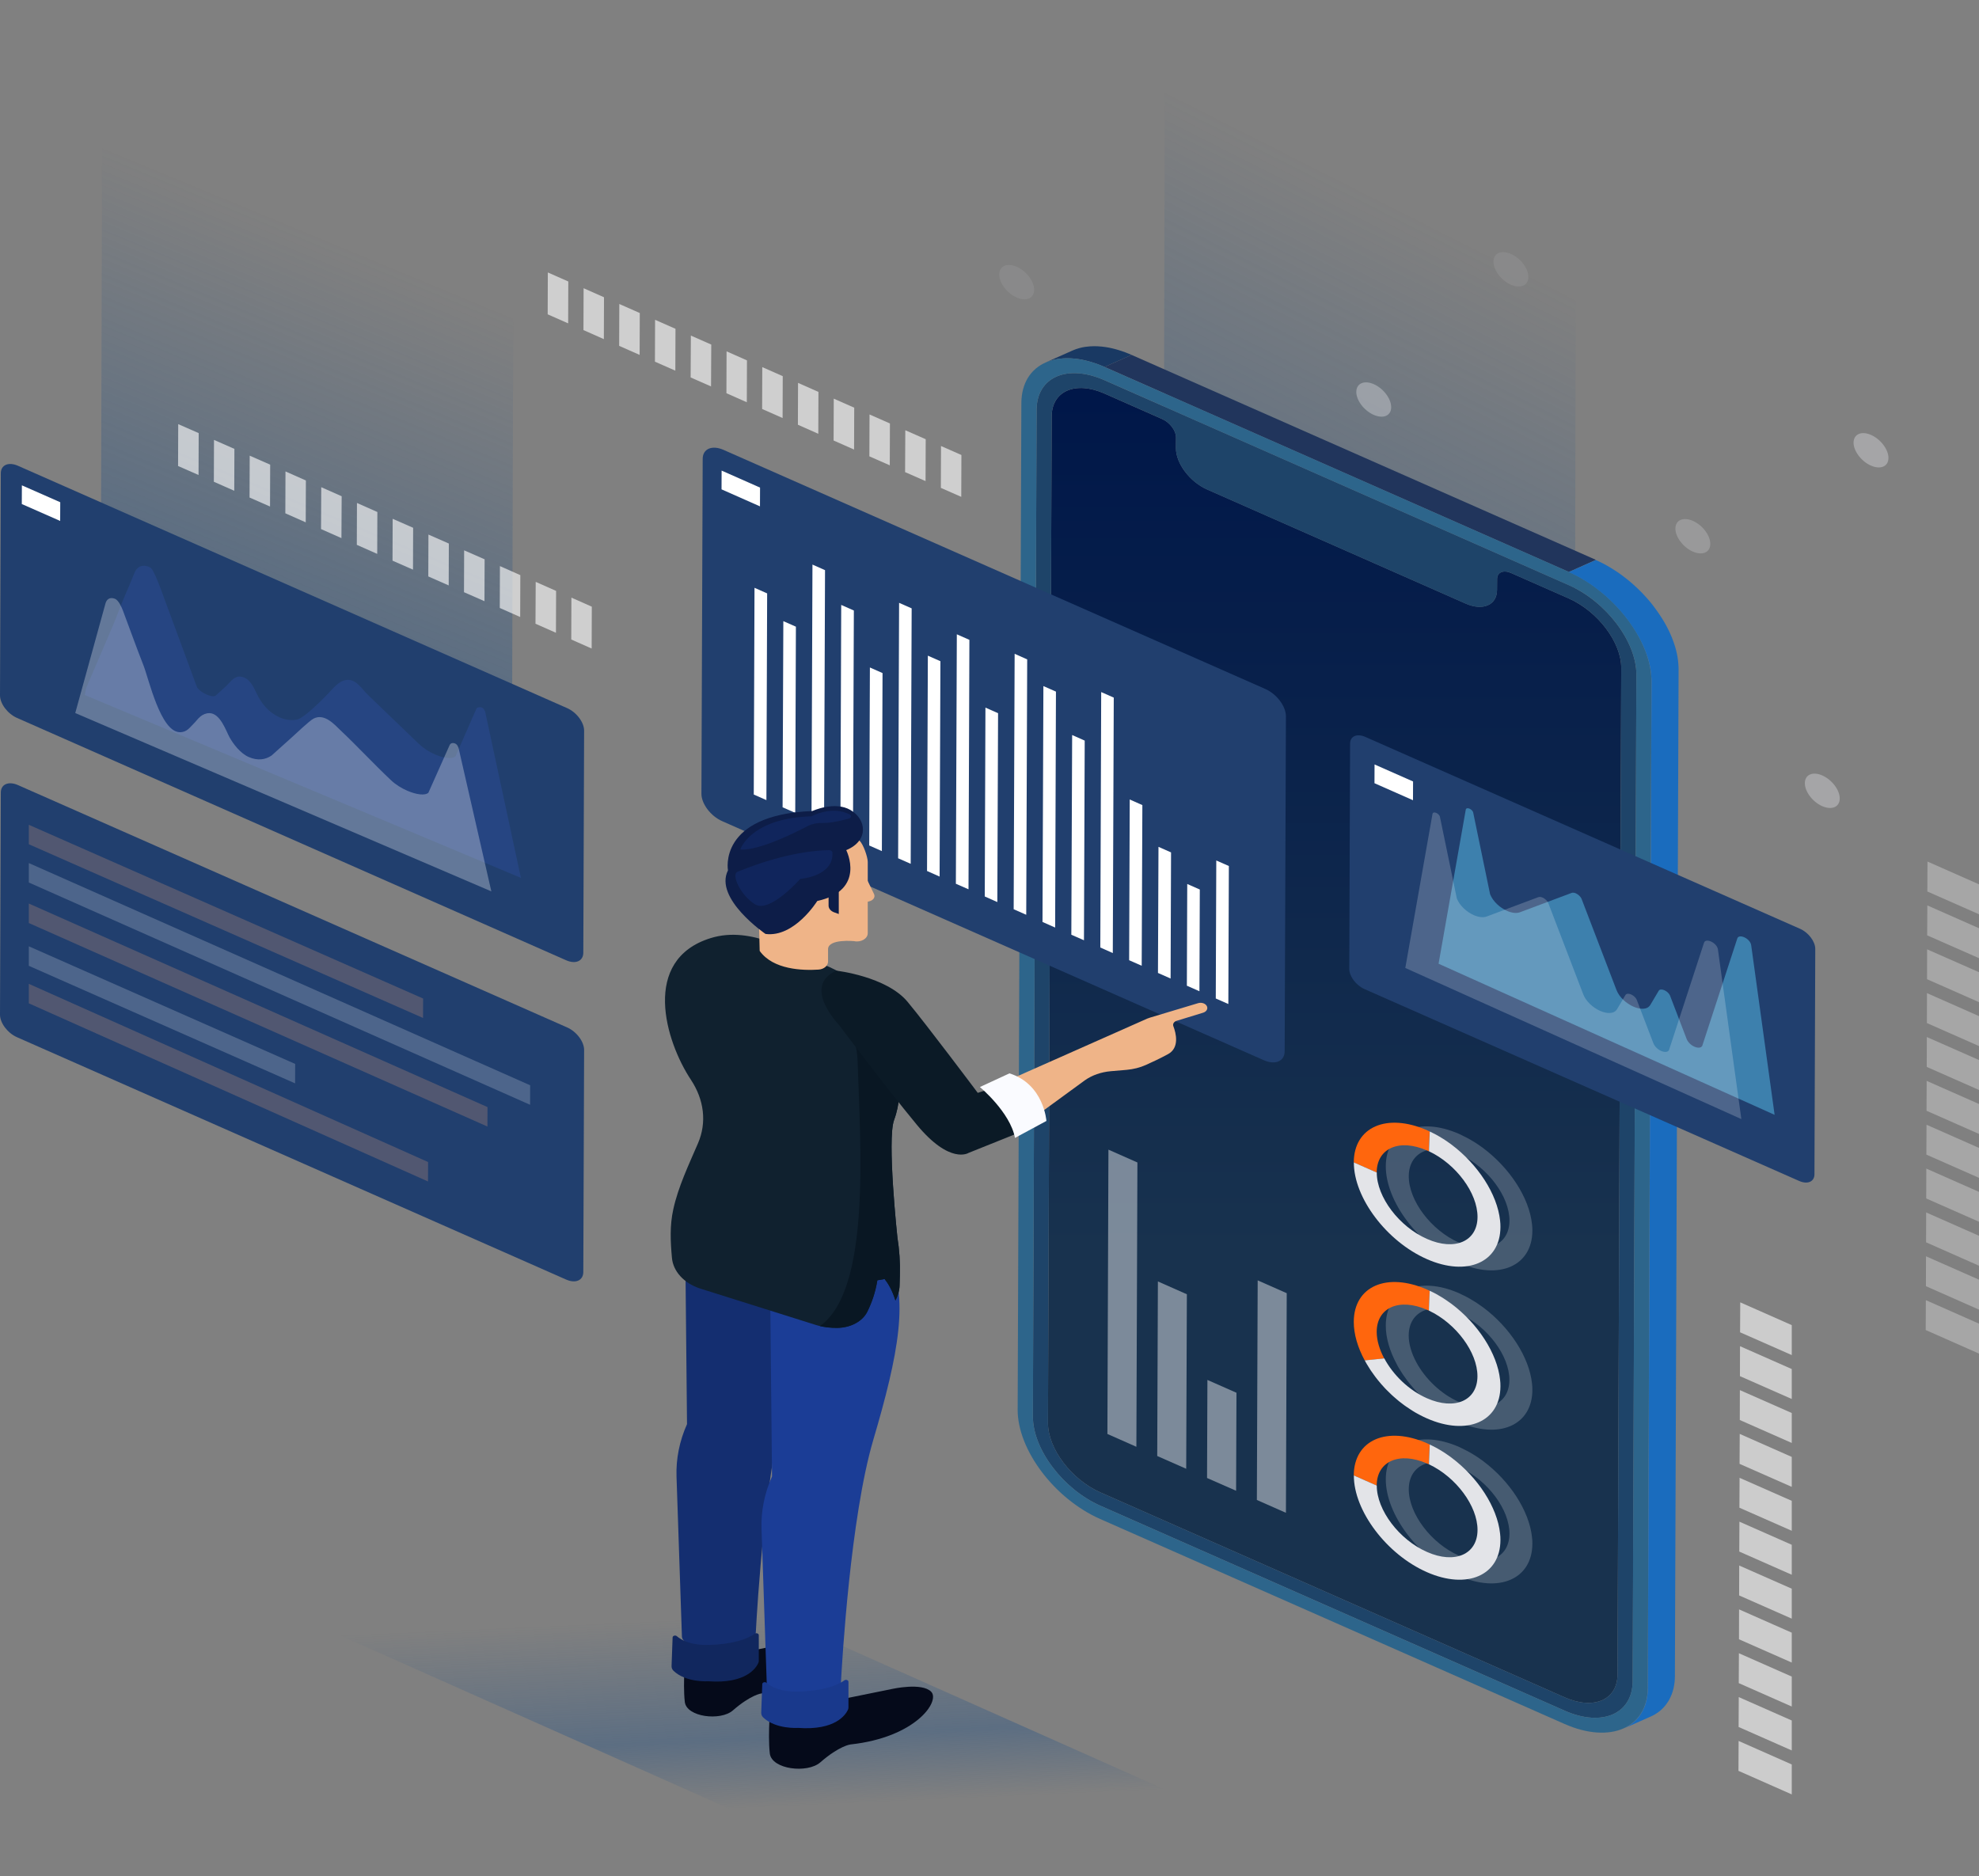
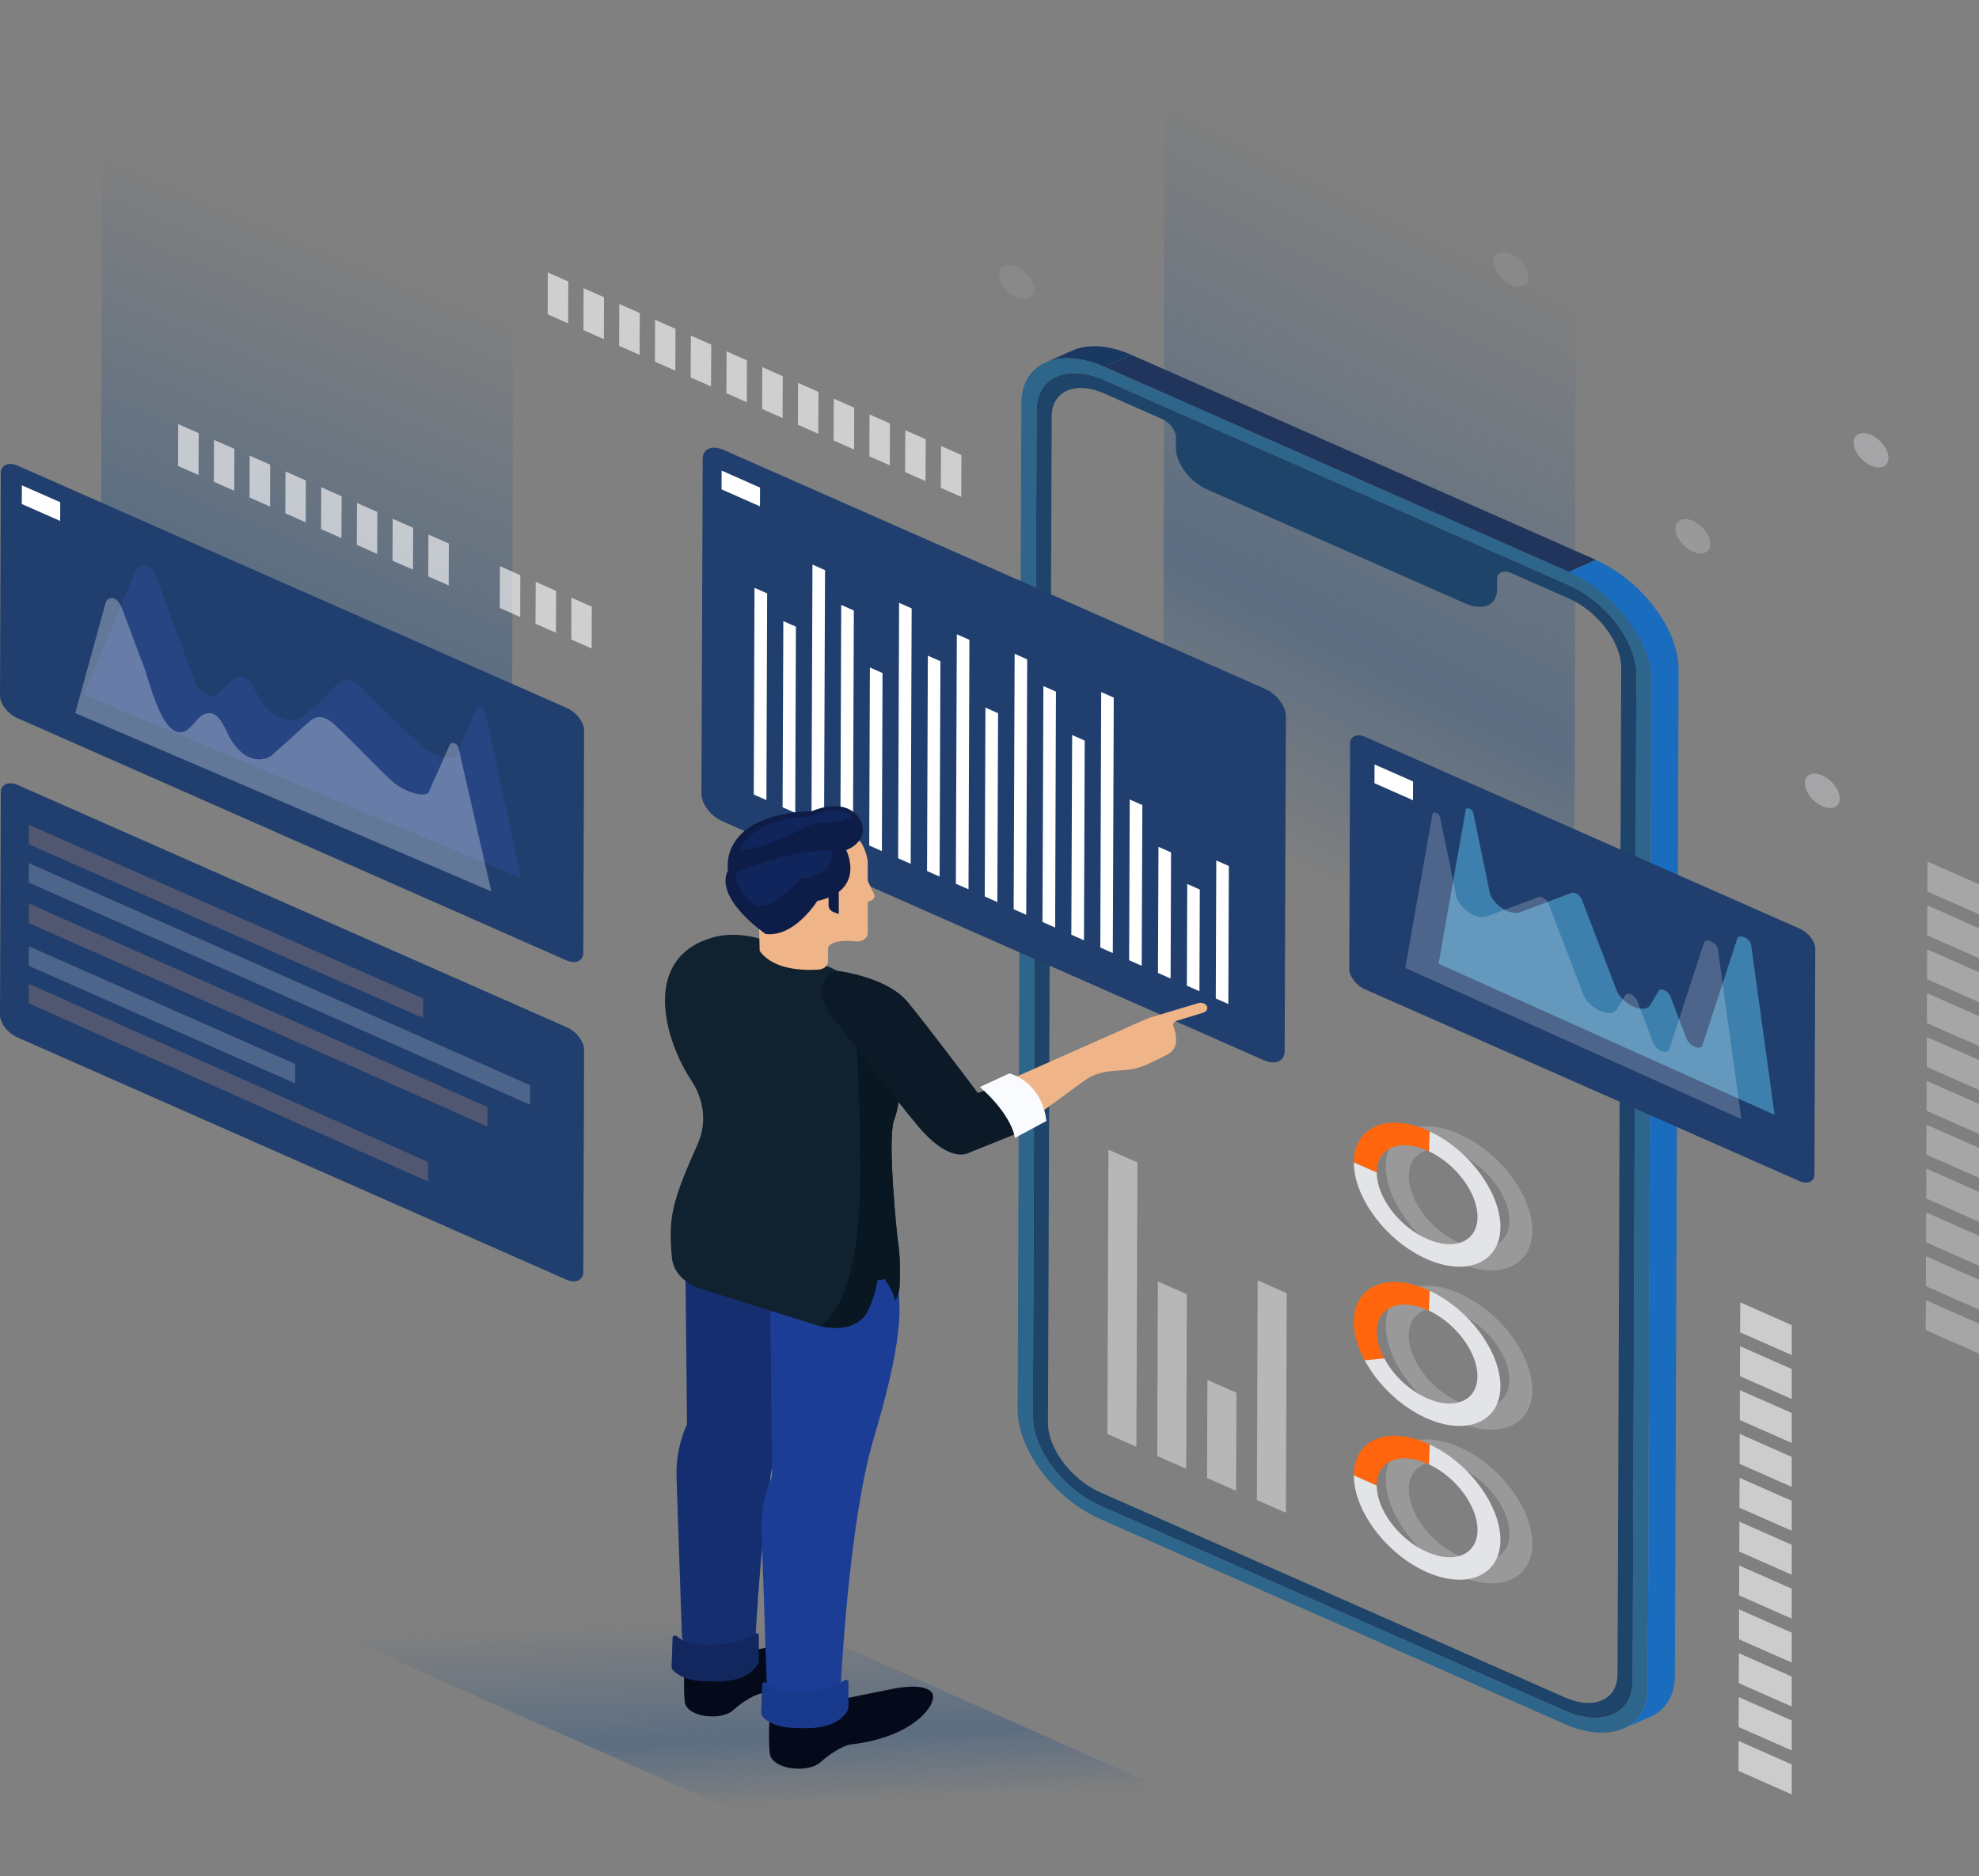
<svg xmlns="http://www.w3.org/2000/svg" width="481" height="456" viewBox="0 0 481 456" fill="none">
  <rect x="0" y="0" width="481" height="456" fill="#808080" stroke="none" />
  <g clip-path="url(#clip0_9253_12690)">
    <path opacity="0.4" d="M283.135 0L383.046 40.962L382.597 255.592L282.667 214.63L283.135 0Z" fill="url(#paint0_linear_9253_12690)" />
    <g opacity="0.37">
      <path d="M454.769 105.715C457.104 106.745 459.009 109.259 458.991 111.319C458.991 113.38 457.087 114.204 454.733 113.174C452.397 112.143 450.493 109.63 450.511 107.583C450.529 105.509 452.433 104.684 454.769 105.715Z" fill="#E3E4E8" />
    </g>
    <g opacity="0.37">
      <path d="M442.929 188.49C445.264 189.52 447.169 192.034 447.151 194.095C447.151 196.155 445.247 196.979 442.893 195.949C440.557 194.919 438.653 192.405 438.671 190.358C438.671 188.284 440.575 187.446 442.929 188.49Z" fill="#E3E4E8" />
    </g>
    <g opacity="0.25">
      <path d="M411.47 126.608C413.805 127.638 415.71 130.152 415.692 132.213C415.692 134.273 413.787 135.097 411.434 134.067C409.098 133.037 407.193 130.523 407.211 128.476C407.211 126.402 409.116 125.578 411.47 126.608Z" fill="#E3E4E8" />
    </g>
    <g opacity="0.1">
      <path d="M367.254 61.731C369.59 62.761 371.494 65.275 371.476 67.336C371.476 69.396 369.572 70.22 367.218 69.19C364.882 68.16 362.978 65.646 362.996 63.599C362.996 61.525 364.9 60.701 367.254 61.731Z" fill="#E3E4E8" />
    </g>
    <g opacity="0.1">
      <path d="M247.13 64.849C249.465 65.88 251.37 68.393 251.352 70.454C251.352 72.514 249.447 73.338 247.094 72.308C244.758 71.278 242.854 68.764 242.872 66.718C242.872 64.643 244.776 63.819 247.13 64.849Z" fill="#E3E4E8" />
    </g>
    <g opacity="0.37">
-       <path d="M333.908 93.38C336.244 94.41 338.148 96.924 338.13 98.984C338.13 101.045 336.226 101.869 333.872 100.839C331.536 99.808 329.632 97.295 329.65 95.248C329.668 93.174 331.572 92.35 333.908 93.38Z" fill="#E3E4E8" />
-     </g>
+       </g>
    <g opacity="0.6">
      <path d="M435.491 361.403L422.806 355.812L422.842 348.532L435.491 354.123V361.403Z" fill="white" />
      <path d="M435.491 350.73L422.86 345.153L422.878 337.887L435.491 343.45V350.73Z" fill="white" />
      <path d="M435.491 340.043L422.896 334.493L422.914 327.213L435.491 332.762V340.043Z" fill="white" />
      <path d="M435.491 329.37L422.932 323.834L422.968 316.554L435.491 322.089V329.37Z" fill="white" />
      <path d="M435.491 404.109L422.663 398.45L422.681 391.184L435.491 396.843V404.109Z" fill="white" />
      <path d="M435.491 393.436L422.699 387.79L422.717 380.523L435.491 386.155V393.436Z" fill="white" />
      <path d="M435.491 382.763L422.734 377.131L422.77 369.864L435.491 375.482V382.763Z" fill="white" />
      <path d="M435.491 372.076L422.77 366.472L422.806 359.205L435.491 364.796V372.076Z" fill="white" />
      <path d="M435.491 425.469L422.573 419.768L422.609 412.502L435.491 418.189V425.469Z" fill="white" />
      <path d="M435.491 414.796L422.609 409.109L422.645 401.843L435.491 407.516V414.796Z" fill="white" />
      <path d="M435.491 436.156L422.537 430.428L422.573 423.161L435.491 428.875V436.156Z" fill="white" />
    </g>
    <g opacity="0.3">
      <path d="M481 254.26L468.334 248.669L468.352 241.389L481 246.979V254.26Z" fill="white" />
      <path d="M481 243.587L468.37 238.01L468.387 230.743L481 236.306V243.587Z" fill="white" />
      <path d="M481 232.899L468.405 227.35L468.441 220.069L481 225.619V232.899Z" fill="white" />
      <path d="M481 222.226L468.441 216.69L468.477 209.41L481 214.946V222.226Z" fill="white" />
      <path d="M481 296.966L468.172 291.307L468.19 284.04L481 289.699V296.966Z" fill="white" />
      <path d="M481 286.292L468.208 280.646L468.244 273.38L481 279.012V286.292Z" fill="white" />
      <path d="M481 275.619L468.244 269.987L468.28 262.721L481 268.339V275.619Z" fill="white" />
      <path d="M481 264.932L468.298 259.328L468.316 252.062L481 257.652V264.932Z" fill="white" />
      <path d="M481 318.326L468.1 312.625L468.118 305.358L481 311.045V318.326Z" fill="white" />
      <path d="M481 307.653L468.136 301.966L468.154 294.699L481 300.372V307.653Z" fill="white" />
      <path d="M481 329.012L468.046 323.284L468.082 316.018L481 321.732V329.012Z" fill="white" />
    </g>
    <path opacity="0.4" d="M24.866 17.514L124.778 58.475L124.328 227.24L24.399 183.284L24.866 17.514Z" fill="url(#paint1_linear_9253_12690)" />
    <path d="M4.366 113.214C2.066 112.198 0.198 113.022 0.198 115.028L0 169.025C0 171.044 1.851 173.503 4.15 174.506L137.606 233.407C139.905 234.424 141.756 233.6 141.774 231.594L141.972 177.597C141.972 175.577 140.139 173.132 137.839 172.116L4.366 113.214Z" fill="#213F6E" />
    <path d="M117.124 171.979C116.639 171.759 115.92 171.965 115.812 172.212L110.71 183.847C109.865 184.589 107.799 184.286 105.679 183.352C104.296 182.748 102.912 181.869 101.834 180.839C97.648 176.814 93.48 172.803 89.294 168.778C88.18 167.693 86.76 165.33 84.694 165.248C82.556 165.179 81.011 167.281 79.933 168.407C78.711 169.685 74.022 174.492 72.225 174.891C70.806 175.207 69.225 174.932 67.949 174.355C65.129 173.105 63.422 170.77 62.344 168.49C61.697 167.13 60.727 164.726 58.499 164.465C56.882 164.273 55.912 165.88 55.049 166.676C54.187 167.459 53.343 168.242 52.48 169.025C52.085 169.383 51.133 169.231 50.181 168.806C49.228 168.38 48.258 167.693 47.863 166.992C46.156 162.377 44.467 157.762 42.76 153.146C41.718 150.344 40.694 147.528 39.652 144.726C38.916 142.72 38.089 140.358 36.993 138.421C36.58 137.707 35.268 137.336 34.298 137.61C33.615 137.803 33.076 138.393 32.825 138.915C32.501 139.602 31.405 142.432 30.938 143.435C29.573 146.415 28.585 149.437 27.291 152.446C25.171 157.377 23.069 162.295 20.949 167.226C20.931 167.253 20.608 168.915 20.625 168.929C20.643 168.943 126.61 213.38 126.61 213.38L117.968 173.215C117.914 172.858 117.627 172.198 117.124 171.979Z" fill="#264582" />
    <path opacity="0.3" d="M110.638 180.729C109.829 180.399 109.434 180.812 109.308 181.059L104.116 192.693C103.272 193.435 101.152 193.133 98.996 192.199C97.594 191.595 96.175 190.715 95.079 189.685C90.749 185.606 87.048 181.567 82.736 177.487C81.406 176.237 78.909 173.284 76.232 174.658C75.208 175.18 71.866 178.394 70.842 179.301C69.225 180.743 67.626 182.199 66.009 183.641C64.464 184.685 62.595 184.932 60.475 184.012C58.355 183.092 56.648 180.743 55.786 179.204C54.96 177.721 53.54 173.298 50.845 173.339C50.019 173.353 49.264 173.696 48.707 174.163C48.06 174.685 47.647 175.344 47.072 175.894C46.12 176.814 45.401 178.037 43.641 177.968C39.005 177.79 36.185 165.083 34.873 161.732C33.13 157.295 31.531 152.817 29.86 148.366C29.86 148.353 29.86 148.339 29.842 148.325C29.591 147.68 28.854 145.894 27.92 145.537C26.357 144.946 25.818 146.086 25.656 146.608L18.29 173.312L119.424 216.663L111.518 182.075C111.464 181.704 111.159 180.949 110.638 180.729Z" fill="white" />
    <path d="M5.318 117.967L5.3 122.514L14.625 126.621L14.643 122.074L5.318 117.967Z" fill="white" />
    <path d="M4.366 190.825C2.066 189.808 0.198 190.632 0.198 192.638L0 246.635C0 248.655 1.851 251.113 4.15 252.116L137.606 311.018C139.905 312.034 141.756 311.21 141.774 309.204L141.972 255.207C141.972 253.188 140.139 250.743 137.839 249.726L4.366 190.825Z" fill="#213F6E" />
    <path opacity="0.3" d="M7.007 239.136V243.875L104.026 287.172L104.044 282.446L7.007 239.136Z" fill="#C18F7A" />
    <path opacity="0.2" d="M7.007 230.015V234.754L71.722 263.325L71.74 258.6L7.007 230.015Z" fill="white" />
    <path opacity="0.3" d="M7.007 219.616V224.355L118.471 273.82L118.489 269.094L7.007 219.616Z" fill="#C18F7A" />
    <path opacity="0.2" d="M7.007 209.781V214.507L128.838 268.532L128.856 263.793L7.007 209.781Z" fill="white" />
    <path opacity="0.3" d="M7.007 200.481V205.207L102.822 247.432L102.84 242.707L7.007 200.481Z" fill="#C18F7A" />
    <path d="M251.028 344.837C251.028 344.644 251.01 344.466 251.01 344.273Z" fill="#2D2D2D" />
    <path d="M251.064 345.441C251.046 345.235 251.028 345.043 251.028 344.837Z" fill="#2F2F2F" />
    <path d="M251.136 346.046C251.118 345.84 251.082 345.634 251.064 345.441Z" fill="#303030" />
    <path d="M251.226 346.663C251.19 346.457 251.154 346.251 251.136 346.045Z" fill="#313131" />
    <path d="M251.334 347.295C251.298 347.089 251.244 346.869 251.208 346.663Z" fill="#323232" />
    <path d="M251.477 347.928C251.424 347.722 251.37 347.502 251.334 347.296Z" fill="#343434" />
    <path d="M251.657 348.587C251.603 348.367 251.531 348.148 251.477 347.928Z" fill="#353535" />
    <path d="M400.492 410.249L407.068 407.323C407.068 407.337 407.068 407.351 407.068 407.364L400.492 410.29C400.492 410.277 400.492 410.263 400.492 410.249Z" fill="#2D2D2D" />
    <path d="M274.385 85.989C274.115 85.879 273.828 85.769 273.558 85.659C273.289 85.549 273.019 85.453 272.75 85.371C272.48 85.275 272.211 85.192 271.941 85.11C271.672 85.028 271.402 84.945 271.133 84.876C270.863 84.808 270.594 84.739 270.324 84.67C270.037 84.602 269.767 84.547 269.498 84.492C269.228 84.437 268.941 84.396 268.671 84.355C268.366 84.313 268.079 84.272 267.791 84.245C267.486 84.217 267.198 84.19 266.893 84.176C266.569 84.162 266.264 84.148 265.941 84.148C265.581 84.148 265.24 84.162 264.899 84.19C264.503 84.217 264.108 84.258 263.731 84.313C263.246 84.382 262.778 84.492 262.329 84.615C261.754 84.767 261.215 84.959 260.694 85.192L254.119 88.118C254.64 87.885 255.179 87.692 255.754 87.541C256.203 87.418 256.67 87.322 257.155 87.239C257.532 87.184 257.927 87.143 258.323 87.115C258.664 87.088 259.005 87.074 259.365 87.074C259.67 87.074 259.994 87.088 260.317 87.102C260.605 87.115 260.91 87.143 261.215 87.17C261.503 87.198 261.808 87.239 262.096 87.28C262.365 87.322 262.635 87.363 262.922 87.418C263.192 87.473 263.479 87.528 263.749 87.596C264.018 87.651 264.288 87.72 264.557 87.802C264.827 87.871 265.096 87.953 265.366 88.036C265.635 88.118 265.905 88.201 266.174 88.297C266.444 88.393 266.713 88.489 266.983 88.585C267.252 88.695 267.54 88.791 267.809 88.915C268.025 88.997 268.24 89.094 268.456 89.19L275.032 86.264C274.816 86.168 274.6 86.085 274.385 85.989Z" fill="#193963" />
-     <path d="M381.304 145.468C388.364 148.586 394.078 156.141 394.042 162.35L393.144 406.994C393.126 413.189 387.376 415.689 380.315 412.571L267.45 362.749C260.389 359.631 254.694 352.09 254.711 345.881L255.61 101.237C255.628 95.042 261.377 92.528 268.42 95.646L282.47 101.855C284.32 102.679 285.829 104.671 285.829 106.292L285.812 108.929C285.794 112.624 289.189 117.13 293.411 118.984L356.222 146.704C360.427 148.558 363.858 147.075 363.858 143.38L363.876 140.743C363.876 139.108 365.385 138.449 367.254 139.273L381.304 145.468Z" fill="url(#paint2_linear_9253_12690)" />
    <path d="M268.456 89.189L275.032 86.264L387.897 136.085L381.322 139.011L268.456 89.189Z" fill="#21355C" />
    <path d="M381.322 142.24C390.395 146.251 397.761 155.99 397.725 163.971L396.827 408.615C396.791 416.596 389.389 419.824 380.316 415.813L267.45 365.991C258.377 361.98 251.01 352.241 251.046 344.26L251.945 99.616C251.981 91.635 259.383 88.407 268.456 92.418L381.322 142.24ZM393.144 406.994L394.042 162.35C394.06 156.155 388.365 148.586 381.304 145.468L367.254 139.273C365.385 138.449 363.876 139.122 363.876 140.743L363.858 143.38C363.84 147.075 360.427 148.572 356.222 146.704L293.411 118.984C289.207 117.13 285.812 112.624 285.812 108.929L285.83 106.292C285.83 104.657 284.32 102.666 282.47 101.855L268.42 95.646C261.359 92.528 255.628 95.042 255.61 101.237L254.712 345.881C254.694 352.076 260.389 359.631 267.45 362.749L380.316 412.571C387.376 415.689 393.108 413.203 393.144 406.994Z" fill="#1E4469" />
    <path d="M381.322 139.011C392.443 143.915 401.426 155.824 401.39 165.591L400.492 410.235C400.456 420.002 391.401 423.944 380.28 419.04L267.414 369.218C256.293 364.314 247.309 352.405 247.345 342.638L248.244 97.994C248.279 88.228 257.335 84.285 268.456 89.189L381.322 139.011ZM396.809 408.614L397.725 163.97C397.761 156.003 390.395 146.25 381.322 142.239L268.456 92.417C259.383 88.406 251.963 91.634 251.945 99.615L251.046 344.259C251.01 352.24 258.377 361.979 267.45 365.99L380.315 415.812C389.371 419.823 396.791 416.595 396.809 408.614Z" fill="#2D658B" />
    <path d="M407.984 162.679C407.984 162.446 407.984 162.212 407.966 161.979C407.948 161.731 407.948 161.484 407.912 161.237C407.894 160.99 407.858 160.742 407.84 160.481C407.804 160.234 407.768 159.973 407.732 159.726C407.697 159.465 407.643 159.218 407.589 158.957C407.535 158.696 407.481 158.435 407.409 158.174C407.337 157.913 407.265 157.638 407.193 157.377C407.122 157.102 407.032 156.841 406.942 156.567C406.852 156.292 406.762 156.017 406.654 155.756C406.565 155.481 406.457 155.22 406.349 154.946C406.241 154.685 406.133 154.41 406.008 154.149C405.9 153.888 405.774 153.627 405.648 153.366C405.523 153.119 405.397 152.858 405.271 152.611C405.145 152.363 405.02 152.116 404.876 151.869C404.75 151.622 404.606 151.374 404.463 151.141C404.319 150.894 404.175 150.646 404.013 150.399C403.852 150.124 403.672 149.85 403.492 149.589C403.295 149.273 403.079 148.97 402.864 148.668C402.54 148.215 402.217 147.762 401.875 147.308C401.408 146.69 400.905 146.086 400.384 145.495C399.971 145.028 399.54 144.561 399.109 144.108C398.821 143.806 398.516 143.503 398.21 143.215C397.959 142.968 397.689 142.72 397.438 142.487C397.186 142.253 396.917 142.02 396.665 141.786C396.414 141.567 396.144 141.347 395.875 141.127C395.605 140.907 395.336 140.687 395.048 140.468C394.761 140.248 394.491 140.042 394.204 139.822C393.916 139.602 393.611 139.396 393.323 139.19C393.036 138.984 392.73 138.792 392.425 138.599C392.137 138.407 391.832 138.215 391.527 138.036C391.239 137.858 390.934 137.693 390.646 137.514C390.359 137.349 390.071 137.198 389.766 137.034C389.478 136.882 389.191 136.745 388.904 136.608C388.616 136.47 388.329 136.333 388.059 136.209C387.987 136.182 387.933 136.154 387.861 136.127L381.286 139.053C381.358 139.08 381.411 139.108 381.483 139.135C381.771 139.259 382.058 139.396 382.328 139.534C382.615 139.671 382.903 139.822 383.19 139.959C383.478 140.11 383.783 140.275 384.071 140.44C384.376 140.605 384.663 140.784 384.951 140.962C385.256 141.141 385.544 141.333 385.849 141.525C386.155 141.718 386.442 141.924 386.748 142.116C387.053 142.322 387.34 142.528 387.628 142.748C387.915 142.954 388.203 143.174 388.472 143.393C388.742 143.613 389.029 143.833 389.299 144.053C389.568 144.273 389.82 144.492 390.089 144.712C390.359 144.946 390.61 145.179 390.862 145.413C391.131 145.66 391.383 145.893 391.634 146.141C391.94 146.429 392.245 146.731 392.533 147.034C392.964 147.487 393.395 147.954 393.808 148.421C394.329 149.012 394.832 149.616 395.3 150.234C395.641 150.674 395.982 151.127 396.288 151.594C396.503 151.896 396.719 152.212 396.917 152.514C397.096 152.789 397.258 153.05 397.438 153.325C397.581 153.572 397.743 153.819 397.887 154.067C398.031 154.314 398.156 154.561 398.3 154.795C398.444 155.042 398.57 155.289 398.695 155.536C398.821 155.784 398.947 156.045 399.073 156.292C399.198 156.553 399.324 156.814 399.432 157.075C399.54 157.336 399.665 157.611 399.773 157.872C399.881 158.146 399.989 158.407 400.079 158.682C400.169 158.957 400.276 159.231 400.366 159.492C400.456 159.767 400.528 160.028 400.618 160.303C400.69 160.578 400.761 160.839 400.833 161.1C400.905 161.361 400.959 161.622 401.013 161.883C401.067 162.144 401.121 162.405 401.157 162.652C401.193 162.899 401.229 163.16 401.264 163.407C401.3 163.655 401.318 163.902 401.336 164.163C401.354 164.41 401.372 164.657 401.39 164.905C401.39 165.138 401.408 165.372 401.408 165.605L400.51 410.03C400.51 410.277 400.492 410.799 400.492 411.046C400.474 411.293 400.456 411.541 400.438 411.774C400.42 412.021 400.384 412.269 400.33 412.516C400.294 412.763 400.24 413.01 400.187 413.258C400.133 413.519 400.061 413.766 399.989 414.013C399.917 414.288 399.827 414.549 399.719 414.796C399.612 415.071 399.504 415.346 399.36 415.607C399.216 415.909 399.055 416.197 398.875 416.486C398.641 416.857 398.39 417.214 398.12 417.543C397.186 418.656 396.018 419.535 394.635 420.153L401.211 417.227C402.594 416.609 403.762 415.744 404.696 414.617C404.966 414.288 405.217 413.931 405.451 413.56C405.63 413.285 405.792 412.983 405.936 412.681C406.062 412.42 406.187 412.145 406.295 411.87C406.385 411.609 406.475 411.348 406.565 411.087C406.636 410.84 406.708 410.593 406.762 410.332C406.816 410.085 406.87 409.851 406.906 409.59C406.942 409.343 406.978 409.096 407.014 408.848L407.068 408.12C407.086 407.914 407.086 407.585 407.086 407.337L407.984 162.679Z" fill="#1A6CBE" />
    <g opacity="0.2">
      <path d="M336.819 322.158C336.801 325.18 337.789 328.435 339.478 331.567C339.55 331.705 339.621 331.842 339.693 331.993C339.783 332.144 339.855 332.281 339.945 332.433C340.232 332.913 340.52 333.38 340.825 333.847L340.969 334.067C341.256 334.493 341.544 334.891 341.849 335.303C341.939 335.427 342.029 335.551 342.137 335.688C342.478 336.141 342.837 336.581 343.215 337.021C343.305 337.117 343.394 337.213 343.466 337.323C343.772 337.666 344.077 338.01 344.382 338.339C344.526 338.49 344.67 338.628 344.814 338.779C345.191 339.163 345.568 339.534 345.964 339.905C346.125 340.056 346.287 340.194 346.449 340.345C346.718 340.592 347.006 340.839 347.293 341.073C347.473 341.224 347.67 341.375 347.85 341.54C348.245 341.856 348.659 342.172 349.072 342.474C349.251 342.611 349.449 342.735 349.629 342.858C349.97 343.092 350.311 343.325 350.653 343.545C350.815 343.641 350.958 343.738 351.102 343.834C351.587 344.136 352.054 344.411 352.557 344.672C352.683 344.74 352.827 344.823 352.971 344.891C353.492 345.166 354.031 345.427 354.57 345.661C364.343 349.974 372.41 346.457 372.446 337.872C372.446 337.336 372.428 336.801 372.356 336.265C371.674 329.85 366.948 322.625 360.534 317.817L360.319 317.666C359.924 317.378 359.492 317.089 359.079 316.801C358.899 316.691 358.738 316.581 358.576 316.471C358.235 316.251 357.875 316.045 357.534 315.839C357.282 315.688 357.031 315.537 356.779 315.4C356.474 315.235 356.169 315.084 355.863 314.932C355.648 314.823 355.45 314.726 355.234 314.63C355.037 314.548 354.857 314.438 354.677 314.356C344.868 310.029 336.855 313.518 336.819 322.158ZM344.221 331.086C343.071 328.93 342.388 326.691 342.388 324.617C342.406 318.682 347.904 316.292 354.659 319.273C354.785 319.328 354.929 319.397 355.055 319.452C361.63 322.542 366.877 329.589 366.859 335.413C366.841 341.347 361.343 343.751 354.587 340.757C350.204 338.834 346.377 335.097 344.221 331.086Z" fill="white" />
      <path d="M336.819 283.435C336.783 292.02 344.796 302.639 354.569 306.938C364.343 311.251 372.41 307.735 372.446 299.15C372.446 298.614 372.428 298.092 372.356 297.542C371.674 291.127 366.948 283.902 360.534 279.094L360.337 278.943C359.941 278.655 359.51 278.366 359.097 278.078C358.917 277.968 358.756 277.858 358.594 277.748C358.253 277.529 357.893 277.322 357.552 277.116C357.3 276.979 357.049 276.828 356.797 276.691C356.492 276.526 356.186 276.375 355.881 276.224C355.683 276.127 355.468 276.018 355.27 275.921C355.073 275.825 354.893 275.729 354.713 275.647C344.868 271.306 336.854 274.795 336.819 283.435ZM342.406 285.894C342.424 279.96 347.922 277.57 354.677 280.551C354.803 280.605 354.947 280.674 355.073 280.729C361.648 283.82 366.895 290.866 366.877 296.691C366.859 302.625 361.361 305.029 354.605 302.034C347.85 299.067 342.388 291.828 342.406 285.894Z" fill="white" />
      <path d="M336.819 359.521C336.783 368.106 344.796 378.724 354.57 383.024C364.343 387.337 372.41 383.821 372.446 375.235C372.446 374.7 372.428 374.178 372.356 373.628C371.674 367.213 366.948 359.988 360.534 355.18L360.337 355.029C359.942 354.741 359.51 354.452 359.097 354.164C358.917 354.054 358.756 353.944 358.594 353.834C358.253 353.614 357.893 353.408 357.552 353.202C357.3 353.065 357.049 352.914 356.797 352.777C356.492 352.612 356.187 352.461 355.881 352.31C355.683 352.213 355.468 352.103 355.27 352.007C355.073 351.911 354.893 351.815 354.713 351.733C344.868 347.392 336.855 350.881 336.819 359.521ZM342.406 361.98C342.424 356.046 347.922 353.656 354.677 356.636C354.803 356.691 354.947 356.76 355.073 356.815C361.648 359.906 366.895 366.952 366.877 372.777C366.859 378.711 361.361 381.115 354.605 378.12C347.85 375.153 342.388 367.914 342.406 361.98Z" fill="white" />
    </g>
    <path d="M346.916 313.477C337.088 309.136 329.075 312.625 329.039 321.265C329.021 324.287 330.009 327.543 331.698 330.675L336.441 330.194C335.291 328.037 334.609 325.798 334.609 323.724C334.627 317.79 340.124 315.4 346.88 318.381C347.006 318.436 347.149 318.504 347.275 318.559L347.473 313.751C347.293 313.669 347.113 313.559 346.916 313.477Z" fill="#FF660D" />
    <path d="M347.491 313.751L347.293 318.559C353.869 321.649 359.115 328.696 359.097 334.52C359.079 340.454 353.581 342.858 346.826 339.864C342.424 337.927 338.597 334.191 336.459 330.18L331.716 330.66C331.788 330.798 331.86 330.935 331.932 331.086C332.021 331.237 332.093 331.375 332.183 331.526C332.471 332.007 332.758 332.474 333.064 332.941L333.207 333.16C333.495 333.586 333.782 333.985 334.088 334.397C334.177 334.52 334.267 334.644 334.375 334.781C334.716 335.235 335.076 335.674 335.453 336.114C335.543 336.21 335.633 336.306 335.705 336.416C336.01 336.759 336.315 337.103 336.621 337.432C336.765 337.584 336.908 337.721 337.052 337.872C337.429 338.257 337.807 338.627 338.202 338.998C338.364 339.149 338.525 339.287 338.687 339.438C338.957 339.685 339.244 339.932 339.531 340.166C339.711 340.317 339.909 340.468 340.088 340.633C340.484 340.949 340.897 341.265 341.31 341.567C341.49 341.704 341.687 341.828 341.867 341.952C342.209 342.185 342.55 342.419 342.891 342.638C343.053 342.735 343.197 342.831 343.34 342.927C343.808 343.229 344.293 343.504 344.796 343.765C344.921 343.834 345.065 343.916 345.209 343.985C345.73 344.259 346.269 344.52 346.808 344.754C356.582 349.067 364.649 345.551 364.685 336.965C364.685 336.43 364.667 335.894 364.595 335.358C363.912 328.943 359.187 321.718 352.773 316.91L352.557 316.759C352.162 316.471 351.731 316.182 351.318 315.894C351.138 315.784 350.976 315.674 350.814 315.564C350.473 315.344 350.114 315.138 349.772 314.932C349.521 314.781 349.269 314.63 349.018 314.493C348.712 314.328 348.407 314.177 348.102 314.026C347.904 313.957 347.688 313.847 347.491 313.751Z" fill="#E3E4E8" />
    <path d="M346.916 274.754C337.088 270.413 329.075 273.902 329.039 282.543L334.609 285.001C334.627 279.067 340.124 276.677 346.88 279.658C347.005 279.713 347.149 279.782 347.275 279.836L347.473 275.029C347.293 274.946 347.113 274.85 346.916 274.754Z" fill="#FF660D" />
    <path d="M334.627 285.001L329.057 282.542C329.021 291.127 337.034 301.746 346.808 306.045C356.582 310.358 364.649 306.842 364.685 298.256C364.685 297.721 364.667 297.199 364.595 296.649C363.912 290.234 359.187 283.009 352.773 278.201L352.575 278.05C352.18 277.762 351.749 277.473 351.336 277.185C351.156 277.075 350.994 276.965 350.832 276.855C350.491 276.635 350.132 276.429 349.79 276.223C349.539 276.086 349.287 275.935 349.036 275.798C348.73 275.633 348.425 275.482 348.119 275.331C347.922 275.234 347.706 275.124 347.509 275.028L347.311 279.836C353.887 282.927 359.133 289.973 359.115 295.798C359.097 301.732 353.599 304.136 346.844 301.141C340.071 298.174 334.609 290.935 334.627 285.001Z" fill="#E3E4E8" />
    <path d="M346.916 350.84C337.088 346.499 329.075 349.988 329.039 358.628L334.609 361.087C334.627 355.153 340.124 352.763 346.88 355.744C347.006 355.799 347.149 355.867 347.275 355.922L347.473 351.115C347.293 351.032 347.113 350.936 346.916 350.84Z" fill="#FF660D" />
    <path d="M334.627 361.087L329.057 358.628C329.021 367.213 337.034 377.831 346.808 382.131C356.582 386.444 364.649 382.928 364.685 374.342C364.685 373.807 364.667 373.285 364.595 372.735C363.912 366.32 359.187 359.095 352.773 354.287L352.575 354.136C352.18 353.848 351.749 353.559 351.336 353.271C351.156 353.161 350.994 353.051 350.832 352.941C350.491 352.721 350.132 352.515 349.79 352.309C349.539 352.172 349.287 352.021 349.036 351.884C348.73 351.719 348.425 351.568 348.119 351.416C347.922 351.32 347.706 351.21 347.509 351.114L347.311 355.922C353.887 359.013 359.133 366.059 359.115 371.884C359.097 377.818 353.599 380.222 346.844 377.227C340.071 374.26 334.609 367.021 334.627 361.087Z" fill="#E3E4E8" />
    <g opacity="0.43">
      <path d="M276.451 282.556L276.199 351.663L269.157 348.545L269.408 279.438L276.451 282.556Z" fill="white" />
      <path d="M288.471 314.589L288.309 357.007L281.266 353.902L281.428 311.471L288.471 314.589Z" fill="white" />
      <path d="M300.526 338.531L300.436 362.35L293.375 359.246L293.465 335.413L300.526 338.531Z" fill="white" />
      <path d="M312.743 314.328L312.546 367.708L305.485 364.589L305.682 311.21L312.743 314.328Z" fill="white" />
    </g>
    <g opacity="0.62">
      <path d="M228.714 108.407L228.678 118.586L233.637 120.77L233.673 110.591L228.714 108.407Z" fill="white" />
      <path d="M220.036 104.574L219.982 114.753L224.959 116.937L224.995 106.758L220.036 104.574Z" fill="white" />
      <path d="M211.34 100.742L211.304 110.921L216.263 113.105L216.299 102.926L211.34 100.742Z" fill="white" />
      <path d="M202.645 96.895L202.609 107.074L207.585 109.272L207.621 99.093L202.645 96.895Z" fill="white" />
      <path d="M193.967 93.064L193.931 103.242L198.889 105.44L198.925 95.261L193.967 93.064Z" fill="white" />
      <path d="M185.271 89.231L185.235 99.41L190.212 101.608L190.248 91.429L185.271 89.231Z" fill="white" />
      <path d="M176.593 85.398L176.557 95.577L181.516 97.775L181.552 87.596L176.593 85.398Z" fill="white" />
      <path d="M167.915 81.566L167.861 91.745L172.82 93.929L172.874 83.751L167.915 81.566Z" fill="white" />
      <path d="M159.219 77.733L159.183 87.912L164.142 90.096L164.178 79.918L159.219 77.733Z" fill="white" />
      <path d="M150.524 73.888L150.488 84.066L155.464 86.264L155.5 76.085L150.524 73.888Z" fill="white" />
      <path d="M141.846 70.055L141.81 80.233L146.769 82.431L146.805 72.252L141.846 70.055Z" fill="white" />
      <path d="M133.15 66.223L133.114 76.401L138.091 78.599L138.127 68.421L133.15 66.223Z" fill="white" />
    </g>
    <g opacity="0.62">
      <path d="M138.881 145.262L138.845 155.44L143.804 157.638L143.84 147.46L138.881 145.262Z" fill="white" />
      <path d="M130.203 141.429L130.15 151.607L135.126 153.805L135.162 143.627L130.203 141.429Z" fill="white" />
      <path d="M121.508 137.597L121.472 147.775L126.431 149.973L126.466 139.794L121.508 137.597Z" fill="white" />
-       <path d="M112.812 133.764L112.776 143.942L117.753 146.126L117.789 135.948L112.812 133.764Z" fill="white" />
      <path d="M104.134 129.932L104.098 140.11L109.057 142.294L109.093 132.116L104.134 129.932Z" fill="white" />
      <path d="M95.438 126.1L95.402 136.278L100.379 138.462L100.415 128.284L95.438 126.1Z" fill="white" />
      <path d="M86.76 122.253L86.724 132.432L91.683 134.629L91.719 124.451L86.76 122.253Z" fill="white" />
      <path d="M78.082 118.421L78.029 128.6L82.987 130.797L83.041 120.619L78.082 118.421Z" fill="white" />
      <path d="M69.387 114.588L69.351 124.767L74.31 126.964L74.346 116.786L69.387 114.588Z" fill="white" />
      <path d="M60.691 110.756L60.655 120.934L65.632 123.119L65.668 112.94L60.691 110.756Z" fill="white" />
      <path d="M52.013 106.923L51.977 117.101L56.936 119.286L56.972 109.107L52.013 106.923Z" fill="white" />
      <path d="M43.317 103.091L43.281 113.269L48.258 115.454L48.294 105.275L43.317 103.091Z" fill="white" />
    </g>
    <path d="M175.838 109.341C173.054 108.119 170.79 109.094 170.79 111.539L170.484 192.941C170.484 195.386 172.73 198.353 175.515 199.589L307.192 257.708C309.977 258.93 312.24 257.941 312.24 255.51L312.546 174.108C312.546 171.663 310.318 168.696 307.533 167.46L175.838 109.341Z" fill="#213F6E" />
    <path d="M295.621 209.15L295.496 242.695L298.55 244.041L298.676 210.497L295.621 209.15Z" fill="white" />
    <path d="M288.561 214.864L288.471 239.59L291.525 240.936L291.615 216.21L288.561 214.864Z" fill="white" />
    <path d="M281.572 205.84L281.446 236.486L284.518 237.845L284.626 207.186L281.572 205.84Z" fill="white" />
    <path d="M274.583 194.328L274.439 233.394L277.493 234.74L277.655 195.688L274.583 194.328Z" fill="white" />
    <path d="M267.647 168.216L267.432 230.304L270.468 231.65L270.702 169.562L267.647 168.216Z" fill="white" />
    <path d="M260.587 178.655L260.389 227.199L263.461 228.546L263.641 180.015L260.587 178.655Z" fill="white" />
    <path d="M253.598 166.76L253.382 224.095L256.454 225.455L256.652 168.106L253.598 166.76Z" fill="white" />
    <path d="M246.609 158.916L246.375 221.004L249.429 222.35L249.663 160.276L246.609 158.916Z" fill="white" />
    <path d="M239.512 171.993L239.35 217.9L242.404 219.26L242.584 173.353L239.512 171.993Z" fill="white" />
    <path d="M232.559 154.177L232.325 214.809L235.398 216.155L235.613 155.523L232.559 154.177Z" fill="white" />
    <path d="M225.516 159.369L225.318 211.705L228.373 213.064L228.57 160.715L225.516 159.369Z" fill="white" />
    <path d="M218.527 146.526L218.293 208.615L221.348 209.961L221.581 147.873L218.527 146.526Z" fill="white" />
    <path d="M211.43 162.24L211.268 205.51L214.341 206.87L214.502 163.6L211.43 162.24Z" fill="white" />
    <path d="M204.459 147.034L204.262 202.419L207.316 203.765L207.531 148.394L204.459 147.034Z" fill="white" />
    <path d="M197.47 137.227L197.237 199.315L200.291 200.675L200.525 138.586L197.47 137.227Z" fill="white" />
    <path d="M190.391 150.977L190.212 196.224L193.284 197.57L193.446 152.323L190.391 150.977Z" fill="white" />
    <path d="M183.384 142.872L183.205 193.12L186.277 194.479L186.457 144.232L183.384 142.872Z" fill="white" />
    <path d="M175.389 114.383L175.371 118.943L184.714 123.078L184.732 118.517L175.389 114.383Z" fill="white" />
    <path opacity="0.4" d="M66.746 390.414L124.993 364.535L294.903 440.209L236.655 466.088L66.746 390.414Z" fill="url(#paint3_linear_9253_12690)" />
    <path d="M166.46 294.15L166.981 346.156C165.148 350.263 164.286 354.59 164.43 358.917L165.741 397.75C165.759 398.478 166.37 399.123 167.268 399.384C170.413 400.277 177.779 402.736 183.007 398.107C183.456 397.709 183.69 397.187 183.708 396.665C184.013 390.937 186.043 356.129 191.595 337.269C197.668 316.664 200.578 302.076 194.973 292.282L166.46 294.15Z" fill="#142E70" />
    <path d="M168.364 405.401L170.161 406.212C172.587 407.311 175.605 407.228 177.923 406.006L178.713 405.58C180.456 404.66 181.48 403.107 181.39 401.473L194.775 398.753C194.775 398.753 201.602 397.228 203.741 399.412C205.879 401.596 200.183 409.976 185.091 411.61C185.091 411.61 182.54 411.885 178.12 415.745C175.138 418.355 166.873 417.379 166.442 413.671C166.172 411.281 166.244 408.149 166.334 406.239C166.37 405.456 167.484 405.003 168.364 405.401Z" fill="#050A1A" />
    <path d="M163.478 397.997C163.495 397.585 164.142 397.392 164.502 397.695C165.633 398.684 167.951 399.934 172.299 399.824C177.833 399.686 181.642 398.45 183.42 397.104C183.798 396.816 184.426 397.049 184.426 397.447V403.67C184.426 403.862 184.391 404.068 184.301 404.247C183.78 405.387 181.318 409.329 172.173 408.656C172.173 408.656 166.729 409.041 163.675 406.088C163.352 405.772 163.208 405.346 163.226 404.934L163.478 397.997Z" fill="#11275E" />
    <path d="M187.121 306.856L187.642 358.862C185.81 362.969 184.947 367.296 185.091 371.623L186.402 410.456C186.42 411.184 187.031 411.83 187.93 412.091C191.074 412.983 198.44 415.442 203.668 410.813C204.117 410.415 204.351 409.893 204.369 409.371C204.674 403.643 206.705 368.835 212.256 349.975C218.329 329.37 221.24 314.782 215.634 304.988L187.121 306.856Z" fill="#1B3D96" />
    <path d="M189.134 417.489L191.02 418.341C193.571 419.495 196.752 419.412 199.177 418.121L200.021 417.682C201.854 416.706 202.914 415.085 202.824 413.368L216.892 410.511C216.892 410.511 224.079 408.904 226.324 411.198C228.57 413.492 222.587 422.297 206.705 424.014C206.705 424.014 204.028 424.302 199.375 428.368C196.23 431.116 187.553 430.085 187.103 426.198C186.816 423.684 186.906 420.388 186.996 418.382C187.05 417.558 188.217 417.077 189.134 417.489Z" fill="#050A1A" />
    <path d="M185.271 409.33C185.289 408.918 185.936 408.725 186.295 409.028C187.427 410.017 189.745 411.267 194.092 411.157C199.626 411.019 203.435 409.783 205.214 408.437C205.591 408.149 206.22 408.382 206.22 408.78V415.003C206.22 415.195 206.184 415.401 206.094 415.58C205.573 416.72 203.112 420.662 193.967 419.989C193.967 419.989 188.523 420.374 185.469 417.421C185.145 417.105 185.001 416.679 185.019 416.267L185.271 409.33Z" fill="#19398C" />
    <path d="M218.114 300.757C218.114 300.757 215.562 276.993 217.305 272.241C218.725 268.394 218.94 264.356 217.952 260.427L215.275 248.875C211.682 238.916 201.153 234.864 201.153 234.864C192.601 231.622 182.809 224.891 172.712 228.023C155.752 233.298 161.717 253.092 167.933 262.46C171.113 267.268 171.85 272.804 169.64 277.914C167.376 283.175 164.861 288.422 163.657 293.889C162.759 297.886 162.956 301.801 163.316 305.744C163.603 308.972 166.155 311.829 170.017 313.147L198.297 322.049C199.914 322.557 201.71 322.777 203.579 322.749C206.795 322.708 209.634 321.183 210.765 318.889C211.807 316.801 212.76 314.205 213.245 311.183C214.7 310.936 213.568 311.128 215.023 310.881C215.886 311.966 216.91 313.683 217.647 316.101C218.257 314.961 218.617 313.724 218.653 312.461L218.725 309.878C218.814 306.842 218.599 303.793 218.114 300.757Z" fill="#10212F" />
    <path d="M198.943 235.674C195.188 235.921 187.912 235.743 184.642 231.127C184.642 231.127 184.211 214.012 184.211 213.998C184.121 210.523 186.403 207.089 190.14 205.111C192.889 203.655 196.464 203.284 199.734 203.188C202.321 203.105 206.992 202.679 208.897 204.341C209.849 205.166 210.909 208.38 210.909 209.492V226.828C210.909 228.16 209.238 229.122 207.567 228.751C207.567 228.751 201.333 228.146 201.261 230.674V233.723C201.261 234.74 200.255 235.592 198.943 235.674Z" fill="#EFB488" />
    <path d="M205.681 206.636C205.681 206.636 210.622 216.361 198.638 218.998C198.638 218.998 193.104 227.927 186.061 227.007C186.061 227.007 173.485 218.422 176.934 211.553C176.934 211.553 174.383 198.051 197.452 197.13C197.452 197.13 202.842 194.616 206.741 196.897C210.622 199.191 211.215 204.342 205.681 206.636Z" fill="#0D1D48" />
    <path d="M203.848 222.158L202.716 221.746C201.908 221.444 201.387 220.812 201.387 220.125V216.196H203.866V222.158H203.848Z" fill="#0D1D48" />
    <path d="M210.029 212.336L212.436 217.308C212.778 218.023 212.293 218.806 211.358 219.053L209.795 219.465L210.029 212.336Z" fill="#EFB488" />
    <path d="M217.305 272.24C218.725 268.394 218.94 264.356 217.952 260.427L215.275 248.875C214.341 246.265 212.921 244.081 211.34 242.254C208.699 243.614 206.184 245.111 203.866 246.773C206.561 249.383 208.286 252.927 208.448 258.092C209.095 278.532 211.736 313.559 199.267 322.323C200.56 322.625 201.962 322.776 203.399 322.776C206.705 322.763 209.651 321.169 210.819 318.807C211.843 316.732 212.778 314.177 213.245 311.197C214.7 310.949 213.55 311.142 215.006 310.894C215.868 311.98 216.892 313.697 217.629 316.128C218.239 314.988 218.599 313.752 218.635 312.488L218.707 309.905C218.796 306.856 218.599 303.793 218.114 300.757C218.114 300.757 215.562 276.993 217.305 272.24Z" fill="#091723" />
    <path d="M236.404 266.417L278.841 247.584C279.074 247.488 279.308 247.406 279.541 247.337L291.202 243.834C292.1 243.559 293.106 243.944 293.375 244.658C293.609 245.277 293.196 245.922 292.405 246.156L285.991 248.12C285.326 248.326 284.985 248.875 285.183 249.411C285.83 251.101 286.746 254.672 283.889 256.224C281.931 257.282 279.972 258.202 278.517 258.848C277.08 259.494 275.481 259.892 273.828 260.043L269.965 260.373C267.629 260.579 265.42 261.348 263.695 262.571L245.243 276.046L236.404 266.417Z" fill="#EFB488" />
    <path d="M203.291 235.936C203.291 235.936 215.419 237.309 220.575 243.491C225.139 248.958 237.643 265.634 237.643 265.634L239.781 264.947C239.781 264.947 246.627 271.046 246.519 275.771L235.398 280.235C235.398 280.235 230.906 283.147 222.821 273.367C214.736 263.587 203.956 249.164 203.956 249.164C203.956 249.164 194.757 239.713 203.291 235.936Z" fill="#0B1A26" />
    <path d="M238.164 264.219C238.164 264.219 245.495 270.29 246.698 276.581L254.334 272.461C254.334 272.461 253.741 263.532 245.351 260.895L238.164 264.219Z" fill="#FAFBFF" />
    <path d="M202.321 207.213C202.303 206.897 201.962 206.649 201.549 206.649C199.195 206.649 191.128 207.034 179.234 211.91C177.689 212.542 179.917 217.57 183.51 219.809C187.103 222.048 194.506 213.627 194.506 213.627C194.506 213.627 202.68 213.051 202.321 207.213Z" fill="#10255C" />
    <path d="M179.971 206.361C180.366 205.358 183.528 198.82 197.219 198.422C197.219 198.422 202.123 195.702 206.507 197.955C207.01 198.216 206.921 198.792 206.364 198.957C204.801 199.397 201.962 200.097 199.752 200.042C198.512 200.001 197.29 200.276 196.266 200.812C192.619 202.721 184.516 206.663 180.114 206.512C180.007 206.499 179.953 206.43 179.971 206.361Z" fill="#10255C" />
    <path d="M331.86 179.122C329.812 178.215 328.141 178.943 328.141 180.742L327.943 235.523C327.943 237.309 329.596 239.506 331.644 240.413L437.287 287.048C439.336 287.955 441.007 287.227 441.007 285.427L441.204 230.647C441.204 228.847 439.551 226.649 437.503 225.756L331.86 179.122Z" fill="#213F6E" />
    <path d="M334.088 185.812L334.07 190.372L343.43 194.507L343.448 189.946L334.088 185.812Z" fill="white" />
    <path d="M357.193 196.567C357.588 196.746 358.001 197.116 358.073 197.556L362.169 217.35C362.852 219.081 364.541 220.633 366.284 221.402C367.416 221.897 368.565 222.062 369.446 221.732L381.986 217.034C382.274 216.924 382.651 216.979 383.028 217.144C383.603 217.405 384.178 217.927 384.412 218.504L392.874 240.592C393.557 242.405 395.282 243.902 396.988 244.672C398.695 245.427 400.42 245.441 401.121 244.246L403.151 240.825C403.385 240.427 403.959 240.441 404.534 240.688C405.109 240.935 405.684 241.444 405.918 242.034L409.942 252.543C410.266 253.367 411.038 254.067 411.829 254.411C412.619 254.754 413.41 254.768 413.733 254.218L422.249 228.119C422.447 227.501 423.202 227.487 423.938 227.817C424.729 228.161 425.501 228.902 425.627 229.726L431.323 270.977L349.647 234.246L356.258 196.8C356.348 196.402 356.761 196.375 357.193 196.567Z" fill="#3D80AD" />
    <path opacity="0.2" d="M349.108 197.597C349.503 197.776 349.916 198.147 349.988 198.586L354.084 218.38C354.767 220.111 356.456 221.663 358.199 222.432C359.331 222.927 360.481 223.092 361.361 222.762L373.902 218.064C374.189 217.954 374.566 218.009 374.944 218.174C375.519 218.435 376.093 218.957 376.327 219.534L384.789 241.622C385.472 243.435 387.197 244.933 388.904 245.702C390.61 246.457 392.335 246.471 393.036 245.276L395.066 241.856C395.3 241.457 395.875 241.471 396.45 241.718C397.024 241.966 397.599 242.474 397.833 243.064L401.857 253.573C402.181 254.397 402.953 255.098 403.744 255.441C404.534 255.784 405.325 255.798 405.648 255.249L414.165 229.15C414.362 228.531 415.117 228.518 415.853 228.847C416.644 229.191 417.416 229.933 417.542 230.757L423.238 272.007L341.562 235.276L348.173 197.831C348.263 197.432 348.677 197.405 349.108 197.597Z" fill="white" />
  </g>
  <defs>
    <linearGradient id="paint0_linear_9253_12690" x1="295.589" y1="201.653" x2="365.397" y2="63.601" gradientUnits="userSpaceOnUse">
      <stop stop-color="#275385" stop-opacity="0" />
      <stop offset="0.359" stop-color="#275385" />
      <stop offset="1" stop-color="#275385" stop-opacity="0" />
    </linearGradient>
    <linearGradient id="paint1_linear_9253_12690" x1="37.32" y1="182.98" x2="87.672" y2="61.628" gradientUnits="userSpaceOnUse">
      <stop stop-color="#275385" stop-opacity="0" />
      <stop offset="0.359" stop-color="#275385" />
      <stop offset="1" stop-color="#275385" stop-opacity="0" />
    </linearGradient>
    <linearGradient id="paint2_linear_9253_12690" x1="324.376" y1="94.915" x2="324.376" y2="309.218" gradientUnits="userSpaceOnUse">
      <stop offset="0.006" stop-color="#001749" />
      <stop offset="0.976" stop-color="#18324E" />
    </linearGradient>
    <linearGradient id="paint3_linear_9253_12690" x1="157.275" y1="440.5" x2="155.221" y2="394.186" gradientUnits="userSpaceOnUse">
      <stop stop-color="#275385" stop-opacity="0" />
      <stop offset="0.359" stop-color="#275385" />
      <stop offset="1" stop-color="#275385" stop-opacity="0" />
    </linearGradient>
    <clipPath id="clip0_9253_12690">
      <rect width="481" height="456" fill="white" />
    </clipPath>
  </defs>
</svg>